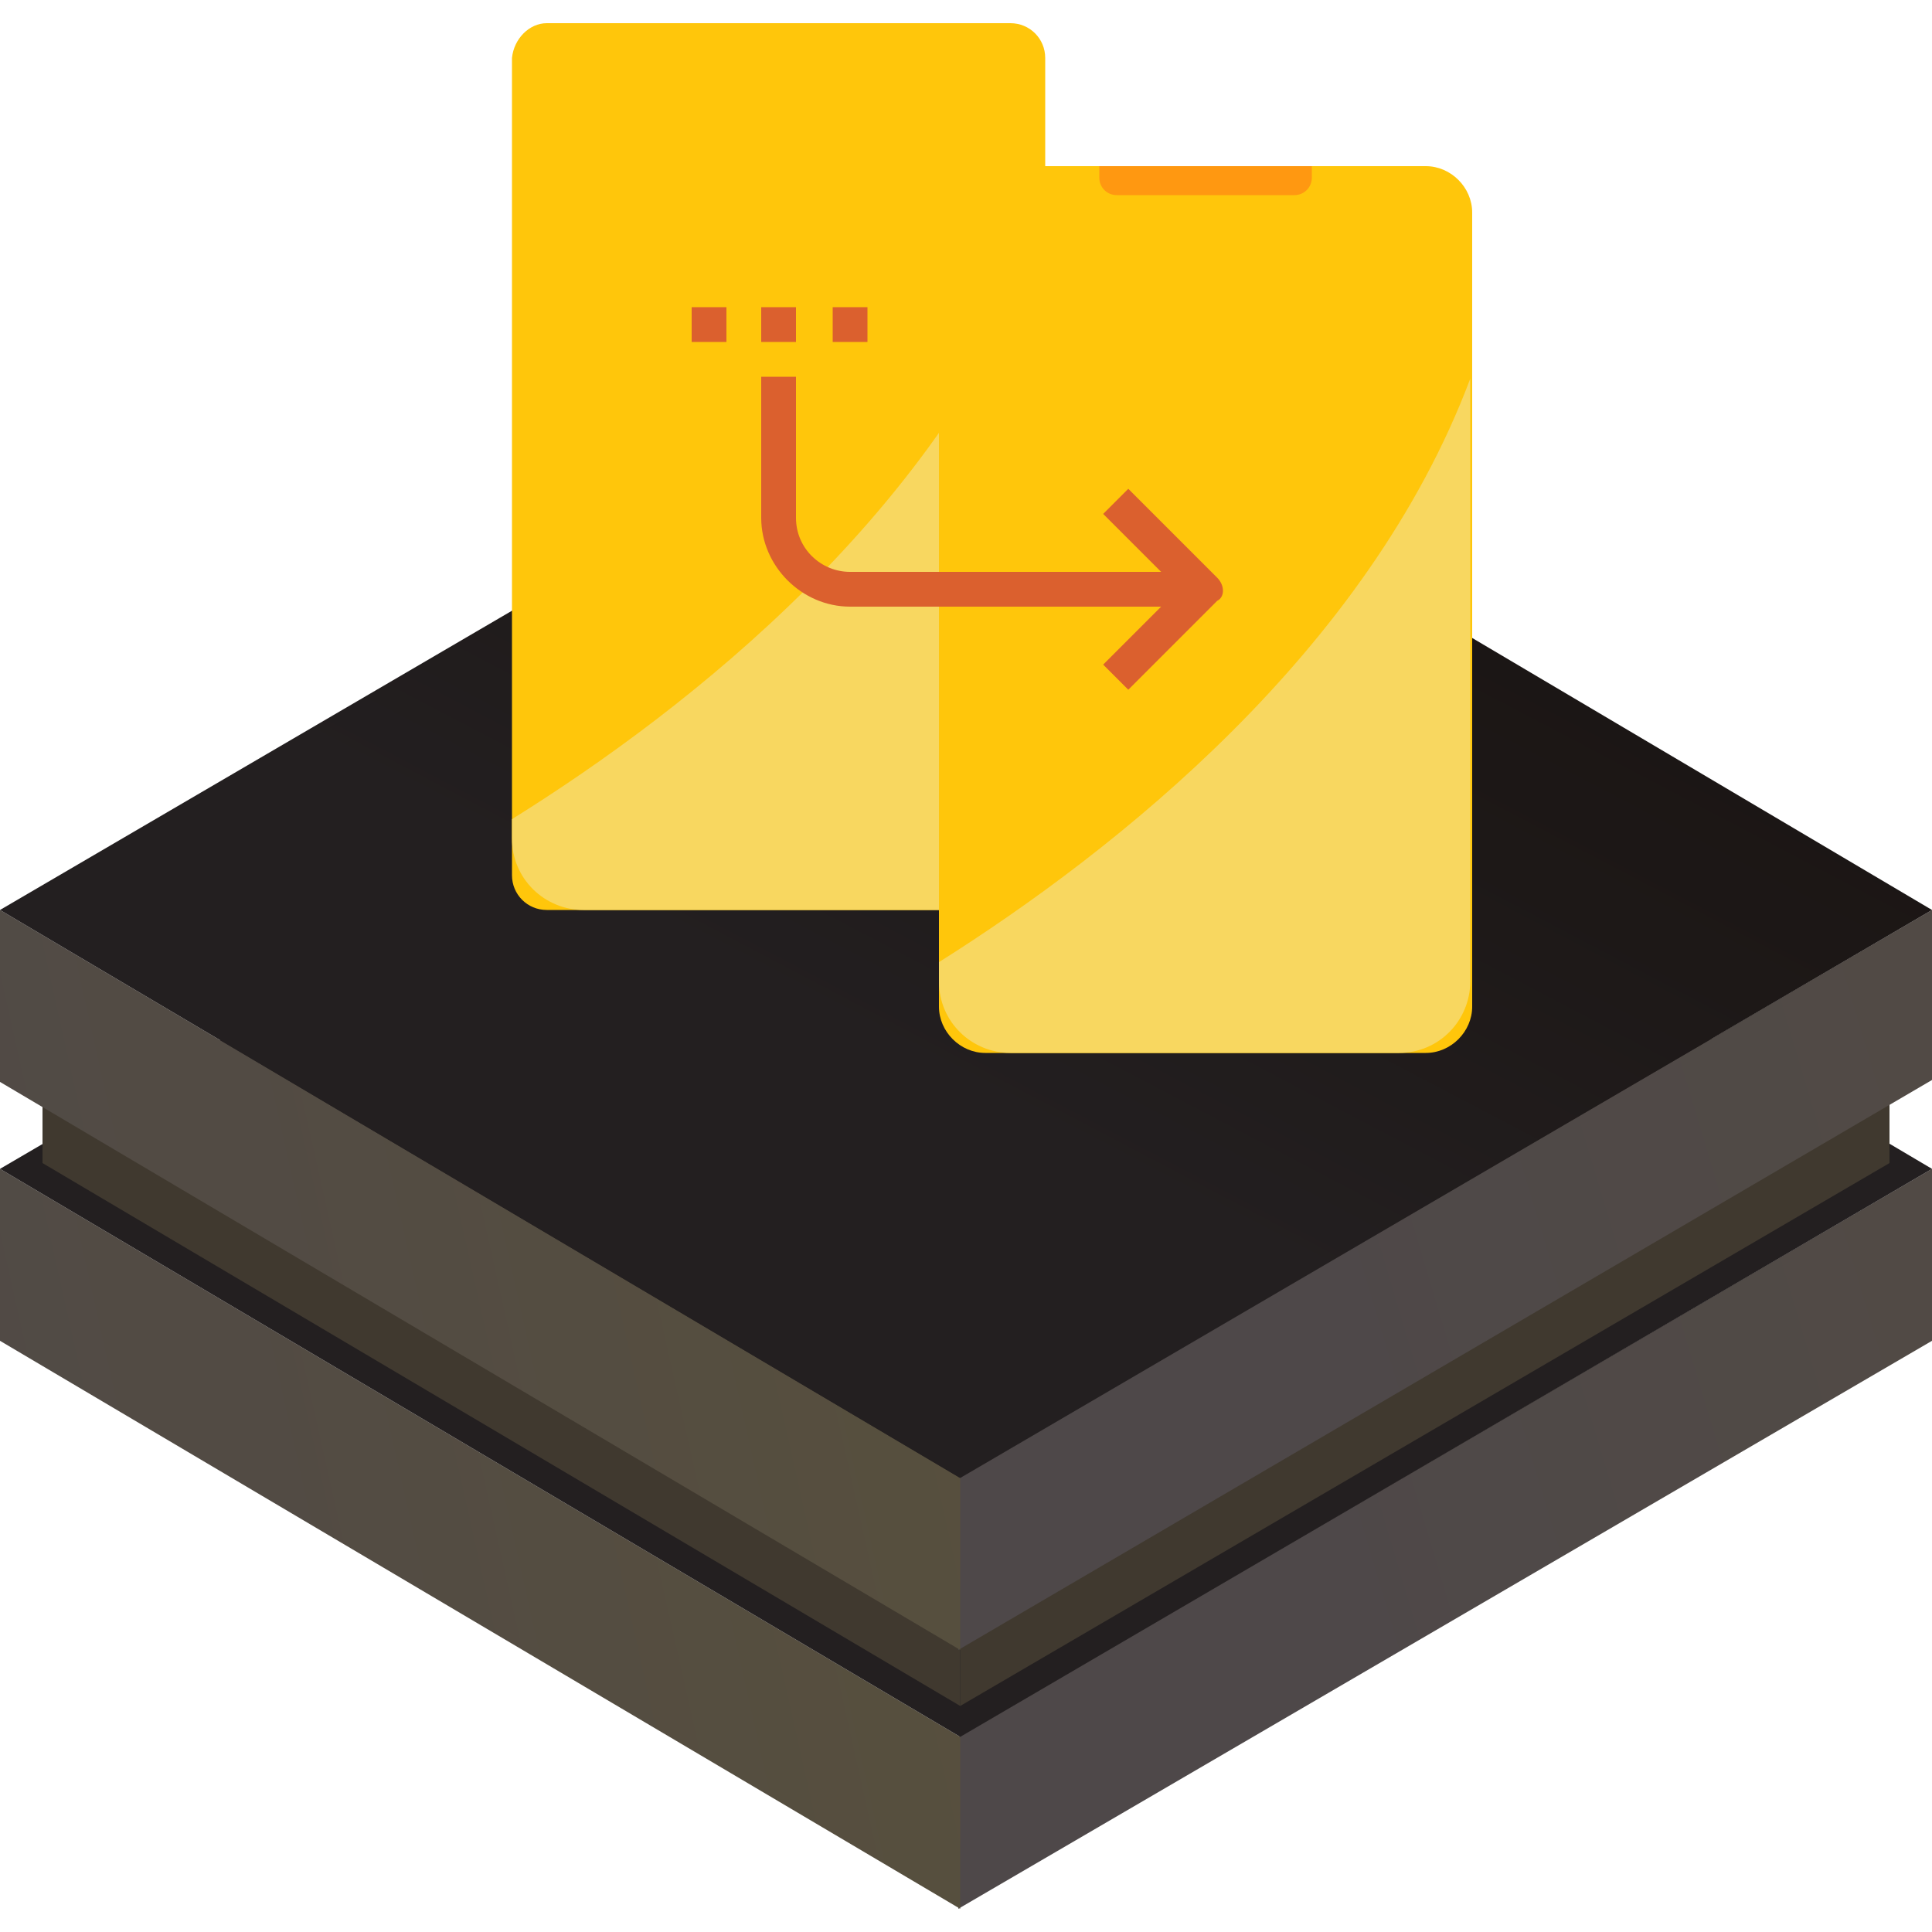
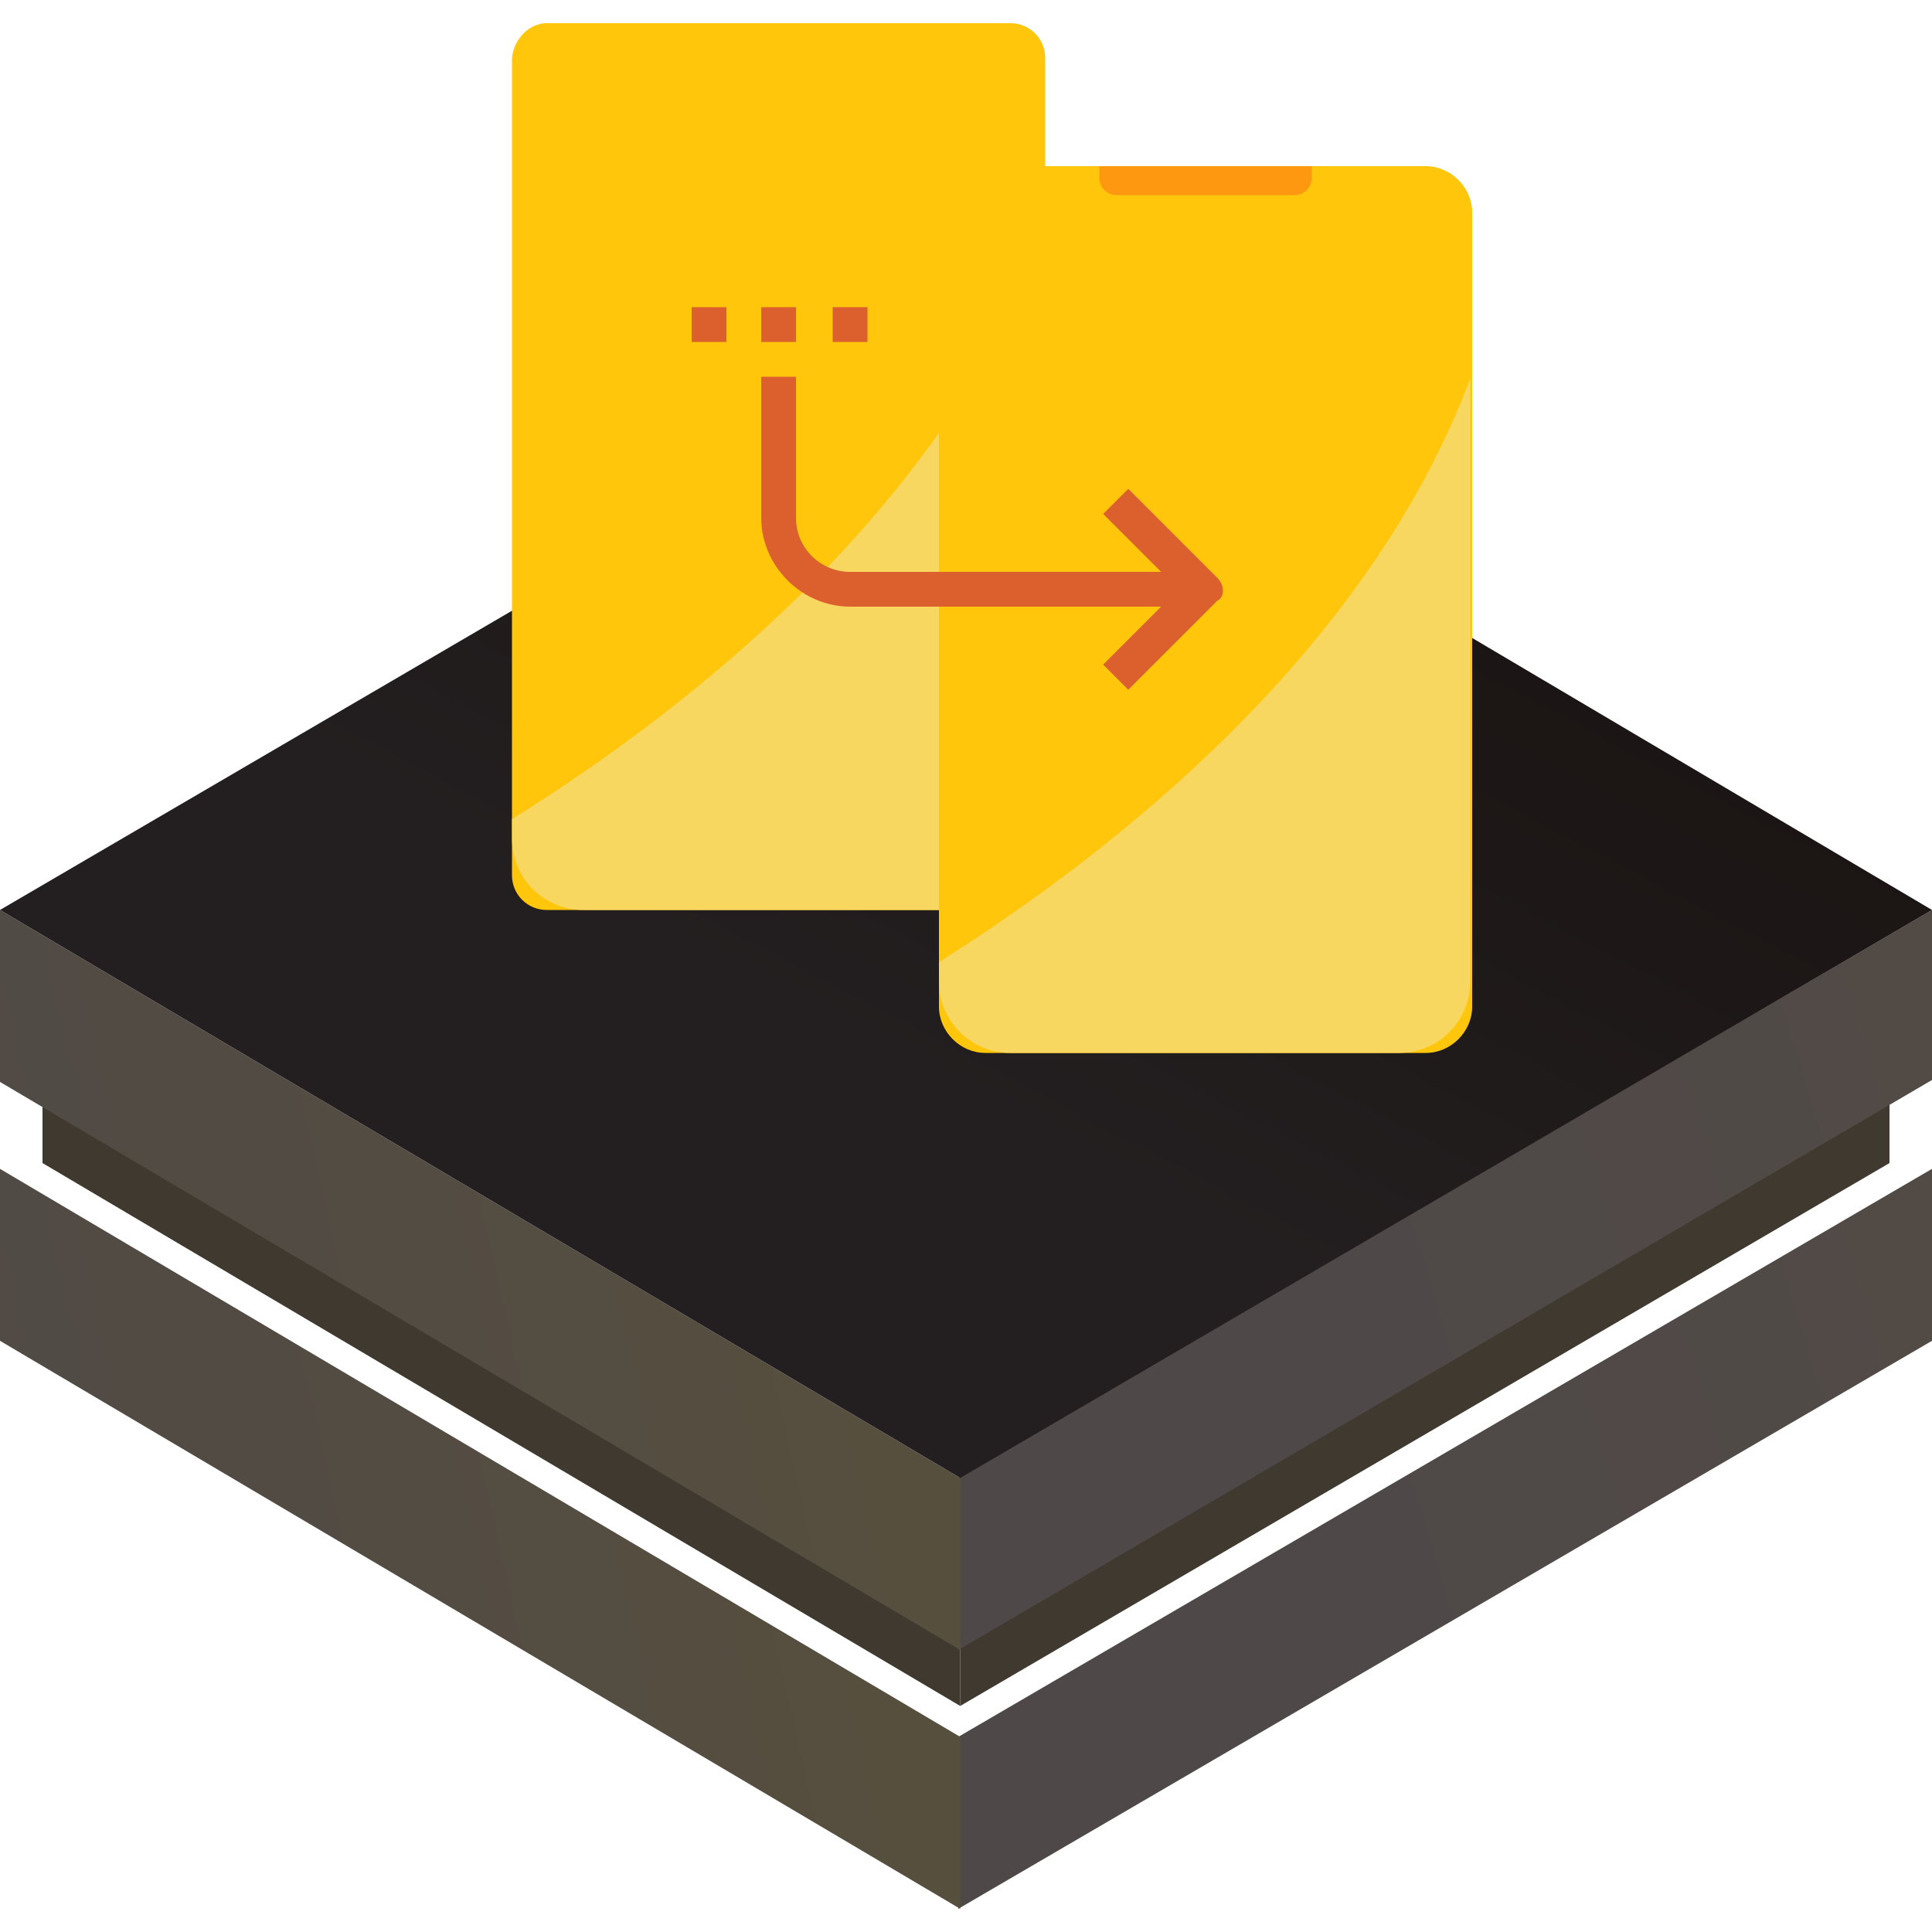
<svg xmlns="http://www.w3.org/2000/svg" xmlns:xlink="http://www.w3.org/1999/xlink" id="Layer_1" x="0px" y="0px" viewBox="0 0 100 100" style="enable-background:new 0 0 100 100;" xml:space="preserve">
  <style type="text/css">	.st0{fill:url(#SVGID_1_);}	.st1{fill:url(#SVGID_00000021078137911679210080000010168752014093850279_);}	.st2{fill:url(#SVGID_00000006667010960837112750000010985922940427814837_);}	.st3{fill:#40392F;}	.st4{fill:url(#SVGID_00000155122165118406088630000015153695386963320746_);}	.st5{fill:url(#SVGID_00000052082540372532853310000008836612775394058410_);}	.st6{fill:url(#SVGID_00000091713842249892522540000000667452774417414032_);}	.st7{opacity:0.25;clip-path:url(#SVGID_00000061460583274805530150000014333288501627154560_);}	.st8{fill:#FFFFFF;}	.st9{fill:#FF9811;}	.st10{fill:#FFC60B;}	.st11{fill:#F8D760;}	.st12{fill:#DB602E;}</style>
  <g>
    <g>
      <g>
        <linearGradient id="SVGID_1_" gradientUnits="userSpaceOnUse" x1="66.543" y1="82.113" x2="175.418" y2="49.512">
          <stop offset="8.567769e-07" style="stop-color:#4E4849" />
          <stop offset="0.414" style="stop-color:#524B44" />
          <stop offset="0.902" style="stop-color:#5C5436" />
          <stop offset="1" style="stop-color:#5F5632" />
        </linearGradient>
        <polygon class="st0" points="49.6,89.9 49.6,98.8 100,69.4 100,60.5    " />
        <linearGradient id="SVGID_00000152972129146327220220000014187686113520604546_" gradientUnits="userSpaceOnUse" x1="-43.89" y1="95.059" x2="96.609" y2="63.564">
          <stop offset="8.567769e-07" style="stop-color:#4E4849" />
          <stop offset="0.414" style="stop-color:#524B44" />
          <stop offset="0.902" style="stop-color:#5C5436" />
          <stop offset="1" style="stop-color:#5F5632" />
        </linearGradient>
        <polygon style="fill:url(#SVGID_00000152972129146327220220000014187686113520604546_);" points="49.7,89.9 49.7,98.8 0,69.4     0,60.5    " />
        <linearGradient id="SVGID_00000028324106337280410110000007448092917959439501_" gradientUnits="userSpaceOnUse" x1="102.898" y1="-40.285" x2="45.994" y2="68.162">
          <stop offset="4.283885e-07" style="stop-color:#231F20" />
          <stop offset="1" style="stop-color:#231F20" />
        </linearGradient>
-         <polygon style="fill:url(#SVGID_00000028324106337280410110000007448092917959439501_);" points="0,60.5 49.7,89.9 100,60.5     50.3,31.1    " />
        <polygon class="st3" points="49.7,79.9 49.7,88.3 97.8,60.2 97.8,51.8    " />
        <polygon class="st3" points="49.7,79.9 49.7,88.3 2.2,60.2 2.2,51.8    " />
        <linearGradient id="SVGID_00000094601799650381162170000017023639849785461149_" gradientUnits="userSpaceOnUse" x1="66.543" y1="68.706" x2="175.418" y2="36.105">
          <stop offset="8.567769e-07" style="stop-color:#4E4849" />
          <stop offset="0.414" style="stop-color:#524B44" />
          <stop offset="0.902" style="stop-color:#5C5436" />
          <stop offset="1" style="stop-color:#5F5632" />
        </linearGradient>
        <polygon style="fill:url(#SVGID_00000094601799650381162170000017023639849785461149_);" points="49.6,76.5 49.6,85.4 100,55.9     100,47.1    " />
        <linearGradient id="SVGID_00000183971484184085852770000012612437642621379207_" gradientUnits="userSpaceOnUse" x1="-43.89" y1="81.653" x2="96.609" y2="50.158">
          <stop offset="8.567769e-07" style="stop-color:#4E4849" />
          <stop offset="0.414" style="stop-color:#524B44" />
          <stop offset="0.902" style="stop-color:#5C5436" />
          <stop offset="1" style="stop-color:#5F5632" />
        </linearGradient>
        <polygon style="fill:url(#SVGID_00000183971484184085852770000012612437642621379207_);" points="49.7,76.5 49.7,85.4 0,56     0,47.1    " />
        <linearGradient id="SVGID_00000041270027324198800770000007990590956561605557_" gradientUnits="userSpaceOnUse" x1="102.898" y1="-53.692" x2="45.994" y2="54.755">
          <stop offset="4.283885e-07" style="stop-color:#0F0904" />
          <stop offset="0.37" style="stop-color:#130D09" />
          <stop offset="0.806" style="stop-color:#1D1817" />
          <stop offset="1" style="stop-color:#231F20" />
        </linearGradient>
        <polygon style="fill:url(#SVGID_00000041270027324198800770000007990590956561605557_);" points="0,47.1 49.7,76.5 100,47.1     50.3,17.7    " />
      </g>
      <g>
        <defs>
          <polygon id="SVGID_00000157310713819902450550000008568058145867043208_" points="0.1,47.3 0.1,56.1 2.4,57.4 2.4,59.4      0.1,60.7 0.1,69.4 49.6,98.7 49.6,98.8 49.7,98.8 49.7,98.8 49.7,98.7 99.9,69.4 99.9,60.6 99.6,60.8 99.9,60.6 97.6,59.3      97.6,57.4 99.9,56.1 99.9,47.2 50.3,17.9 0.1,47.3     " />
        </defs>
        <clipPath id="SVGID_00000017479298651017907380000010421739535286114192_">
          <use xlink:href="#SVGID_00000157310713819902450550000008568058145867043208_" style="overflow:visible;" />
        </clipPath>
        <g style="opacity:0.25;clip-path:url(#SVGID_00000017479298651017907380000010421739535286114192_);">
          <line class="st8" x1="49.6" y1="-73.4" x2="-129" y2="29.8" />
          <line class="st8" x1="117.2" y1="-34.3" x2="-61.3" y2="68.9" />
          <line class="st8" x1="111.6" y1="-37.6" x2="-66.9" y2="65.6" />
          <line class="st8" x1="106" y1="-40.8" x2="-72.6" y2="62.4" />
-           <line class="st8" x1="100.3" y1="-44.1" x2="-78.2" y2="59.1" />
          <line class="st8" x1="94.7" y1="-47.3" x2="-83.9" y2="55.8" />
          <line class="st8" x1="89" y1="-50.6" x2="-89.5" y2="52.6" />
          <line class="st8" x1="83.4" y1="-53.9" x2="-95.1" y2="49.3" />
          <line class="st8" x1="77.8" y1="-57.1" x2="-100.8" y2="46.1" />
          <line class="st8" x1="72.1" y1="-60.4" x2="-106.4" y2="42.8" />
          <line class="st8" x1="66.5" y1="-63.6" x2="-112.1" y2="39.5" />
          <line class="st8" x1="60.9" y1="-66.9" x2="-117.7" y2="36.3" />
          <line class="st8" x1="55.2" y1="-70.1" x2="-123.3" y2="33" />
          <line class="st8" x1="196.2" y1="11.3" x2="17.6" y2="114.5" />
          <line class="st8" x1="228.1" y1="31.9" x2="49.6" y2="135.1" />
          <line class="st8" x1="224.4" y1="27.6" x2="45.8" y2="130.8" />
          <line class="st8" x1="218.7" y1="24.3" x2="40.2" y2="127.5" />
          <line class="st8" x1="213.1" y1="21.1" x2="34.5" y2="124.3" />
          <line class="st8" x1="207.4" y1="17.8" x2="28.9" y2="121" />
          <line class="st8" x1="201.8" y1="14.6" x2="23.3" y2="117.7" />
          <line class="st8" x1="122.9" y1="-31" x2="-55.7" y2="72.1" />
          <line class="st8" x1="190.5" y1="8" x2="12" y2="111.2" />
          <line class="st8" x1="184.9" y1="4.8" x2="6.4" y2="108" />
          <line class="st8" x1="179.3" y1="1.5" x2="0.7" y2="104.7" />
          <line class="st8" x1="173.6" y1="-1.7" x2="-4.9" y2="101.5" />
-           <line class="st8" x1="168" y1="-5" x2="-10.6" y2="98.2" />
          <line class="st8" x1="162.3" y1="-8.2" x2="-16.2" y2="94.9" />
          <line class="st8" x1="156.7" y1="-11.5" x2="-21.8" y2="91.7" />
          <line class="st8" x1="151.1" y1="-14.8" x2="-27.5" y2="88.4" />
          <line class="st8" x1="145.4" y1="-18" x2="-33.1" y2="85.2" />
          <line class="st8" x1="139.8" y1="-21.3" x2="-38.8" y2="81.9" />
          <line class="st8" x1="134.2" y1="-24.5" x2="-44.4" y2="78.6" />
          <line class="st8" x1="128.5" y1="-27.8" x2="-50" y2="75.4" />
          <line class="st8" x1="229.7" y1="30.9" x2="51.2" y2="-72.3" />
          <line class="st8" x1="162.1" y1="70" x2="-16.5" y2="-33.2" />
          <line class="st8" x1="167.7" y1="66.7" x2="-10.8" y2="-36.5" />
          <line class="st8" x1="173.3" y1="63.4" x2="-5.2" y2="-39.7" />
          <line class="st8" x1="179" y1="60.2" x2="0.4" y2="-43" />
          <line class="st8" x1="184.6" y1="56.9" x2="6.1" y2="-46.3" />
          <line class="st8" x1="190.3" y1="53.7" x2="11.7" y2="-49.5" />
          <line class="st8" x1="195.9" y1="50.4" x2="17.4" y2="-52.8" />
          <line class="st8" x1="201.5" y1="47.1" x2="23" y2="-56" />
          <line class="st8" x1="207.2" y1="43.9" x2="28.6" y2="-59.3" />
          <line class="st8" x1="212.8" y1="40.6" x2="34.3" y2="-62.5" />
          <line class="st8" x1="218.4" y1="37.4" x2="39.9" y2="-65.8" />
          <line class="st8" x1="224.1" y1="34.1" x2="45.5" y2="-69.1" />
          <line class="st8" x1="83.1" y1="115.6" x2="-95.4" y2="12.4" />
          <line class="st8" x1="47.4" y1="134" x2="-131.1" y2="30.9" />
          <line class="st8" x1="54.9" y1="131.9" x2="-123.6" y2="28.7" />
          <line class="st8" x1="60.6" y1="128.6" x2="-118" y2="25.4" />
          <line class="st8" x1="66.2" y1="125.3" x2="-112.3" y2="22.2" />
          <line class="st8" x1="71.9" y1="122.1" x2="-106.7" y2="18.9" />
          <line class="st8" x1="77.5" y1="118.8" x2="-101.1" y2="15.7" />
          <line class="st8" x1="156.4" y1="73.2" x2="-22.1" y2="-30" />
          <line class="st8" x1="88.8" y1="112.3" x2="-89.8" y2="9.1" />
          <line class="st8" x1="94.4" y1="109.1" x2="-84.1" y2="5.9" />
          <line class="st8" x1="100" y1="105.8" x2="-78.5" y2="2.6" />
          <line class="st8" x1="105.7" y1="102.5" x2="-72.9" y2="-0.6" />
          <line class="st8" x1="111.3" y1="99.3" x2="-67.2" y2="-3.9" />
          <line class="st8" x1="117" y1="96" x2="-61.6" y2="-7.2" />
          <line class="st8" x1="122.6" y1="92.8" x2="-55.9" y2="-10.4" />
          <line class="st8" x1="128.2" y1="89.5" x2="-50.3" y2="-13.7" />
          <line class="st8" x1="133.9" y1="86.2" x2="-44.7" y2="-16.9" />
          <line class="st8" x1="139.5" y1="83" x2="-39" y2="-20.2" />
          <line class="st8" x1="145.2" y1="79.7" x2="-33.4" y2="-23.4" />
          <line class="st8" x1="150.8" y1="76.5" x2="-27.8" y2="-26.7" />
        </g>
      </g>
    </g>
    <path class="st9" d="M46.3,3.6v0.5c0,0.5-0.4,0.8-0.8,0.8h-8.4c-0.5,0-0.8-0.4-0.8-0.8V3.6H46.3z" />
    <g>
      <path class="st10" d="M28.3,1.2h24c1,0,1.8,0.8,1.8,1.8v42.3c0,1-0.8,1.8-1.8,1.8h-24c-1,0-1.8-0.8-1.8-1.8V3   C26.6,2,27.4,1.2,28.3,1.2z" />
-       <path class="st11" d="M54.1,12.2v31.2c0,2-1.6,3.7-3.7,3.7H30.2c-2,0-3.7-1.6-3.7-3.7v-1C35.8,36.6,48.7,26.4,54.1,12.2L54.1,12.2   z" />
+       <path class="st11" d="M54.1,12.2v31.2c0,2-1.6,3.7-3.7,3.7H30.2c-2,0-3.7-1.6-3.7-3.7v-1C35.8,36.6,48.7,26.4,54.1,12.2L54.1,12.2   " />
      <path class="st10" d="M51,8.6h22.8c1.3,0,2.4,1.1,2.4,2.4v41.1c0,1.3-1.1,2.4-2.4,2.4H51c-1.3,0-2.4-1.1-2.4-2.4V10.9   C48.6,9.6,49.7,8.6,51,8.6z" />
      <path class="st9" d="M67.9,8.6v0.6c0,0.5-0.4,0.9-0.9,0.9h-9.2c-0.5,0-0.9-0.4-0.9-0.9V8.6H67.9z" />
      <path class="st11" d="M76.1,19.6v31.2c0,2-1.6,3.7-3.7,3.7H52.3c-2,0-3.7-1.6-3.7-3.7v-1C57.8,44,70.8,33.7,76.1,19.6L76.1,19.6z" />
      <path class="st12" d="M63,29.9l-4.6-4.6l-1.3,1.3l3,3H44c-1.5,0-2.8-1.2-2.8-2.8v-7.3h-1.8v7.3c0,2.5,2.1,4.6,4.6,4.6h16.1l-3,3   l1.3,1.3l4.6-4.6C63.4,30.9,63.4,30.3,63,29.9z" />
      <g>
        <path class="st12" d="M39.4,15.9h1.8v1.8h-1.8V15.9z" />
        <path class="st12" d="M43.1,15.9h1.8v1.8h-1.8V15.9z" />
        <path class="st12" d="M35.8,15.9h1.8v1.8h-1.8V15.9z" />
      </g>
    </g>
  </g>
</svg>